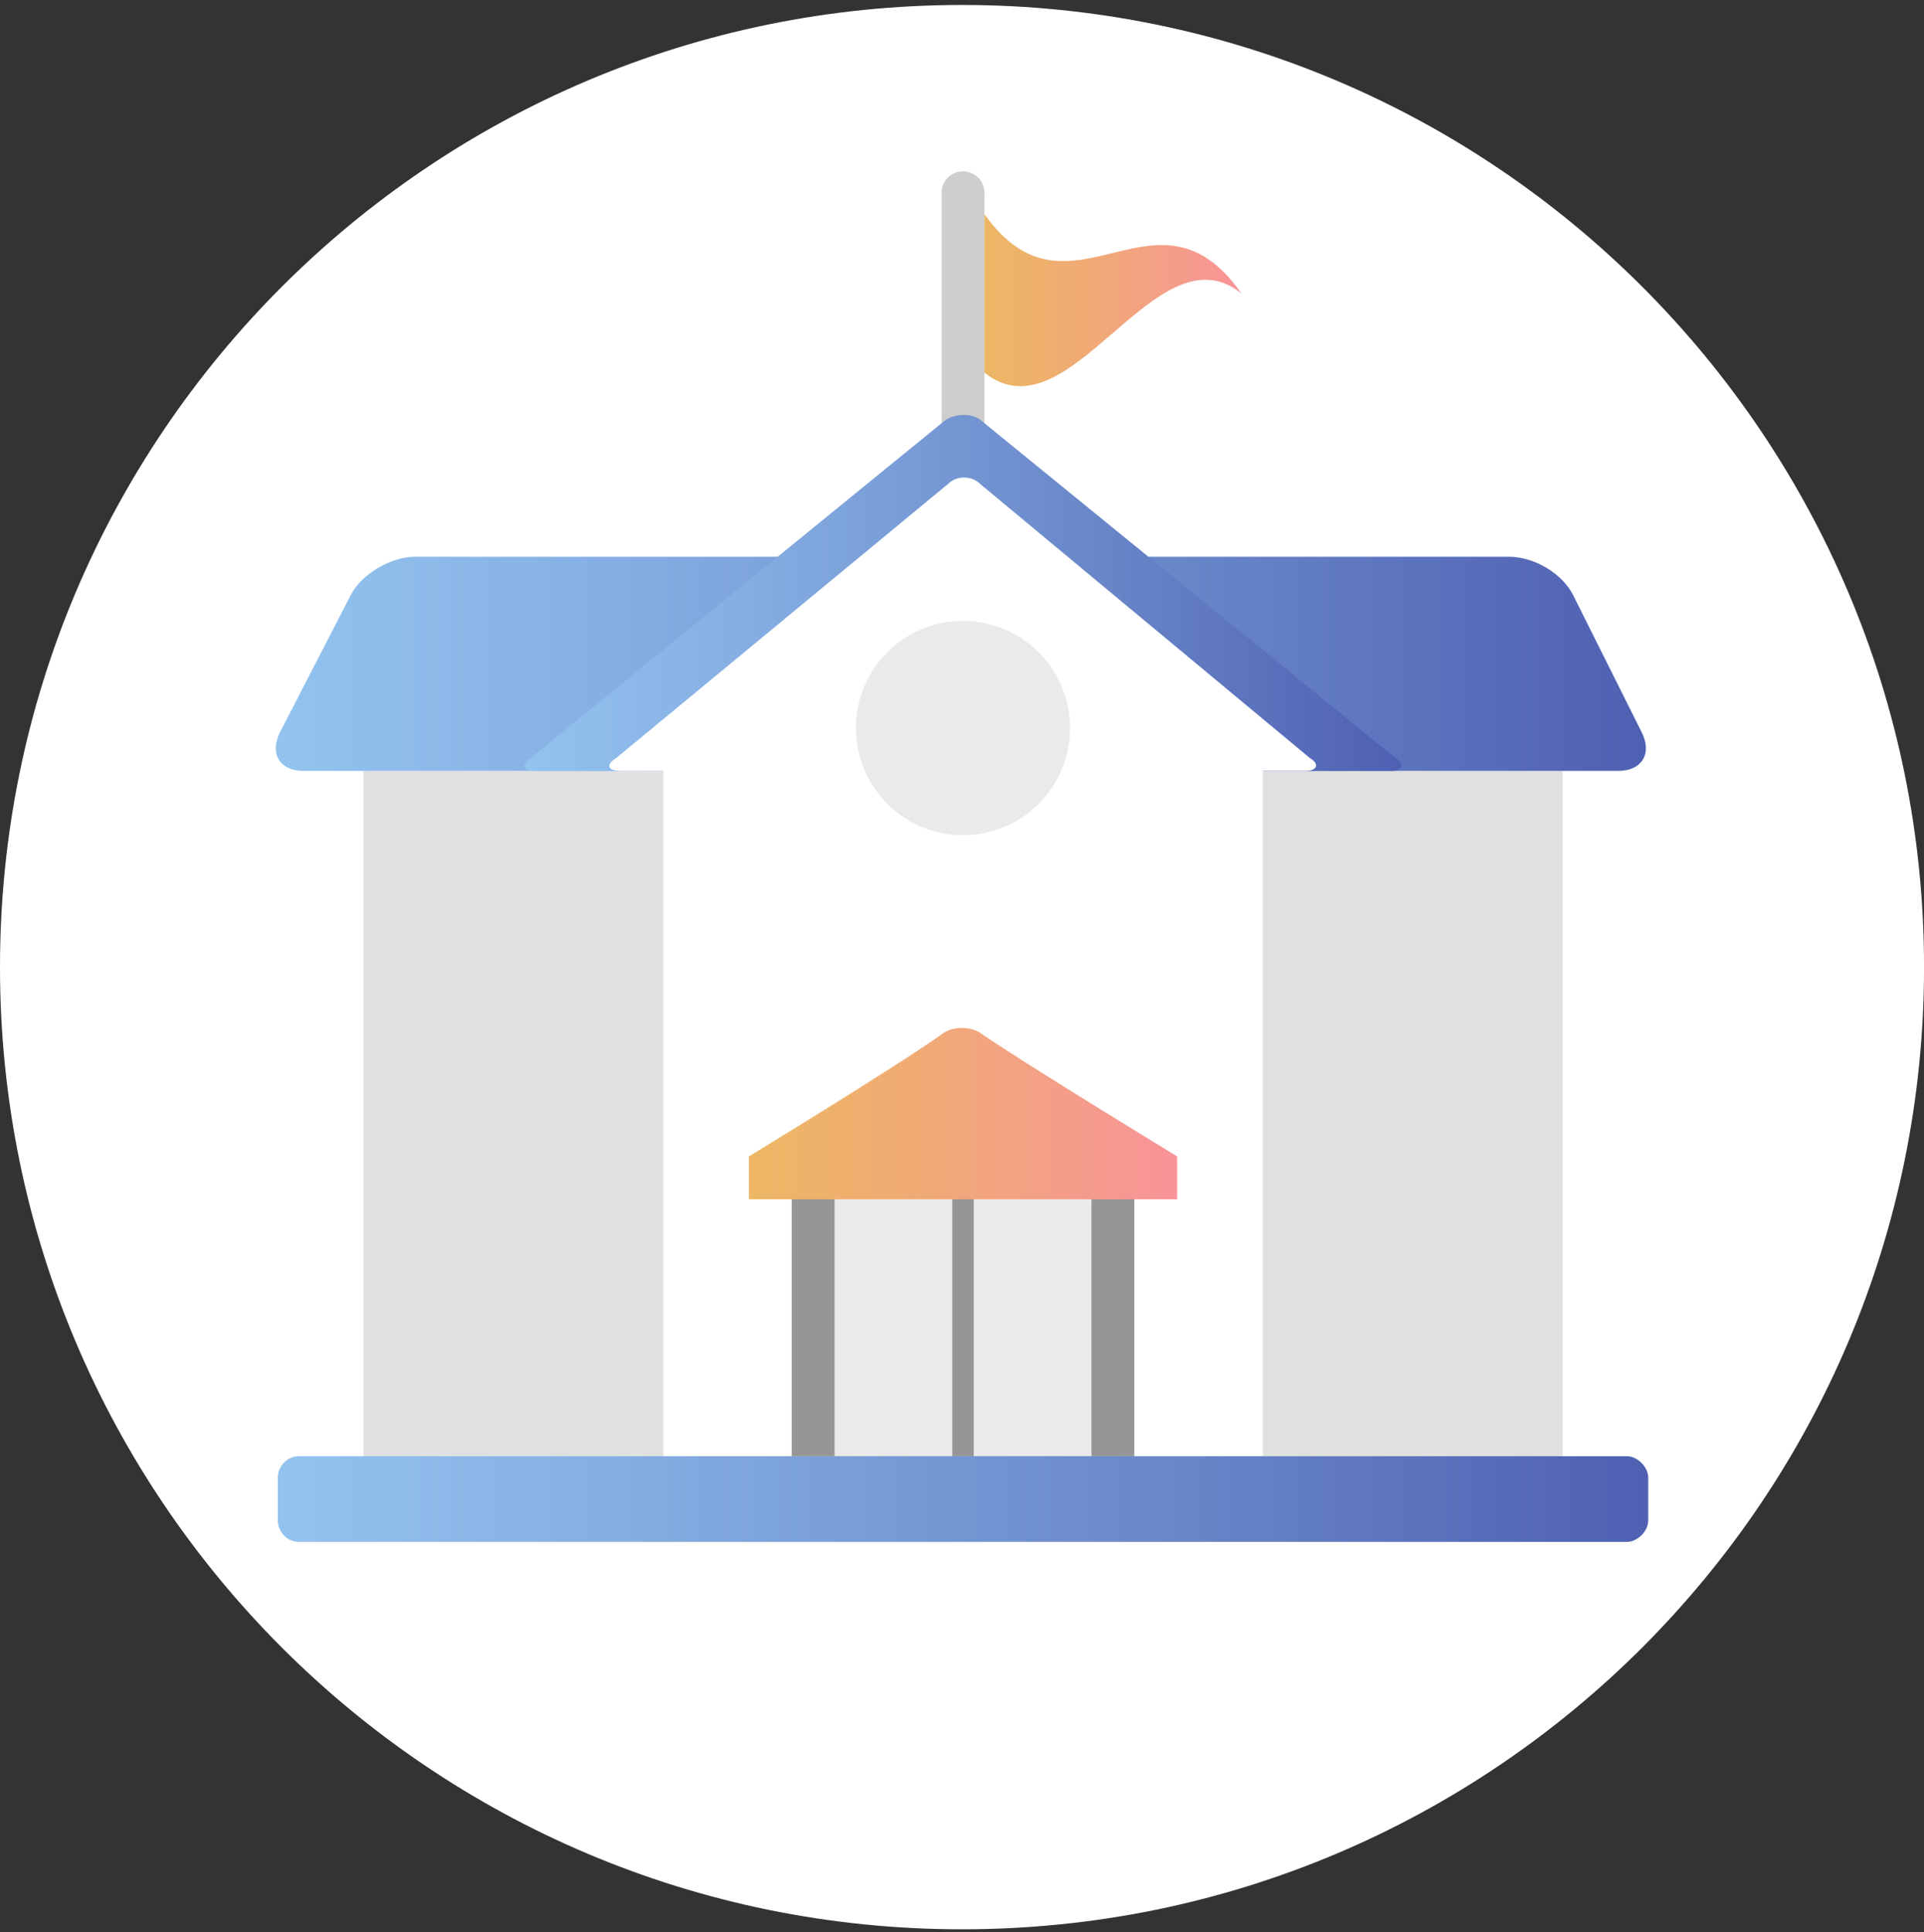
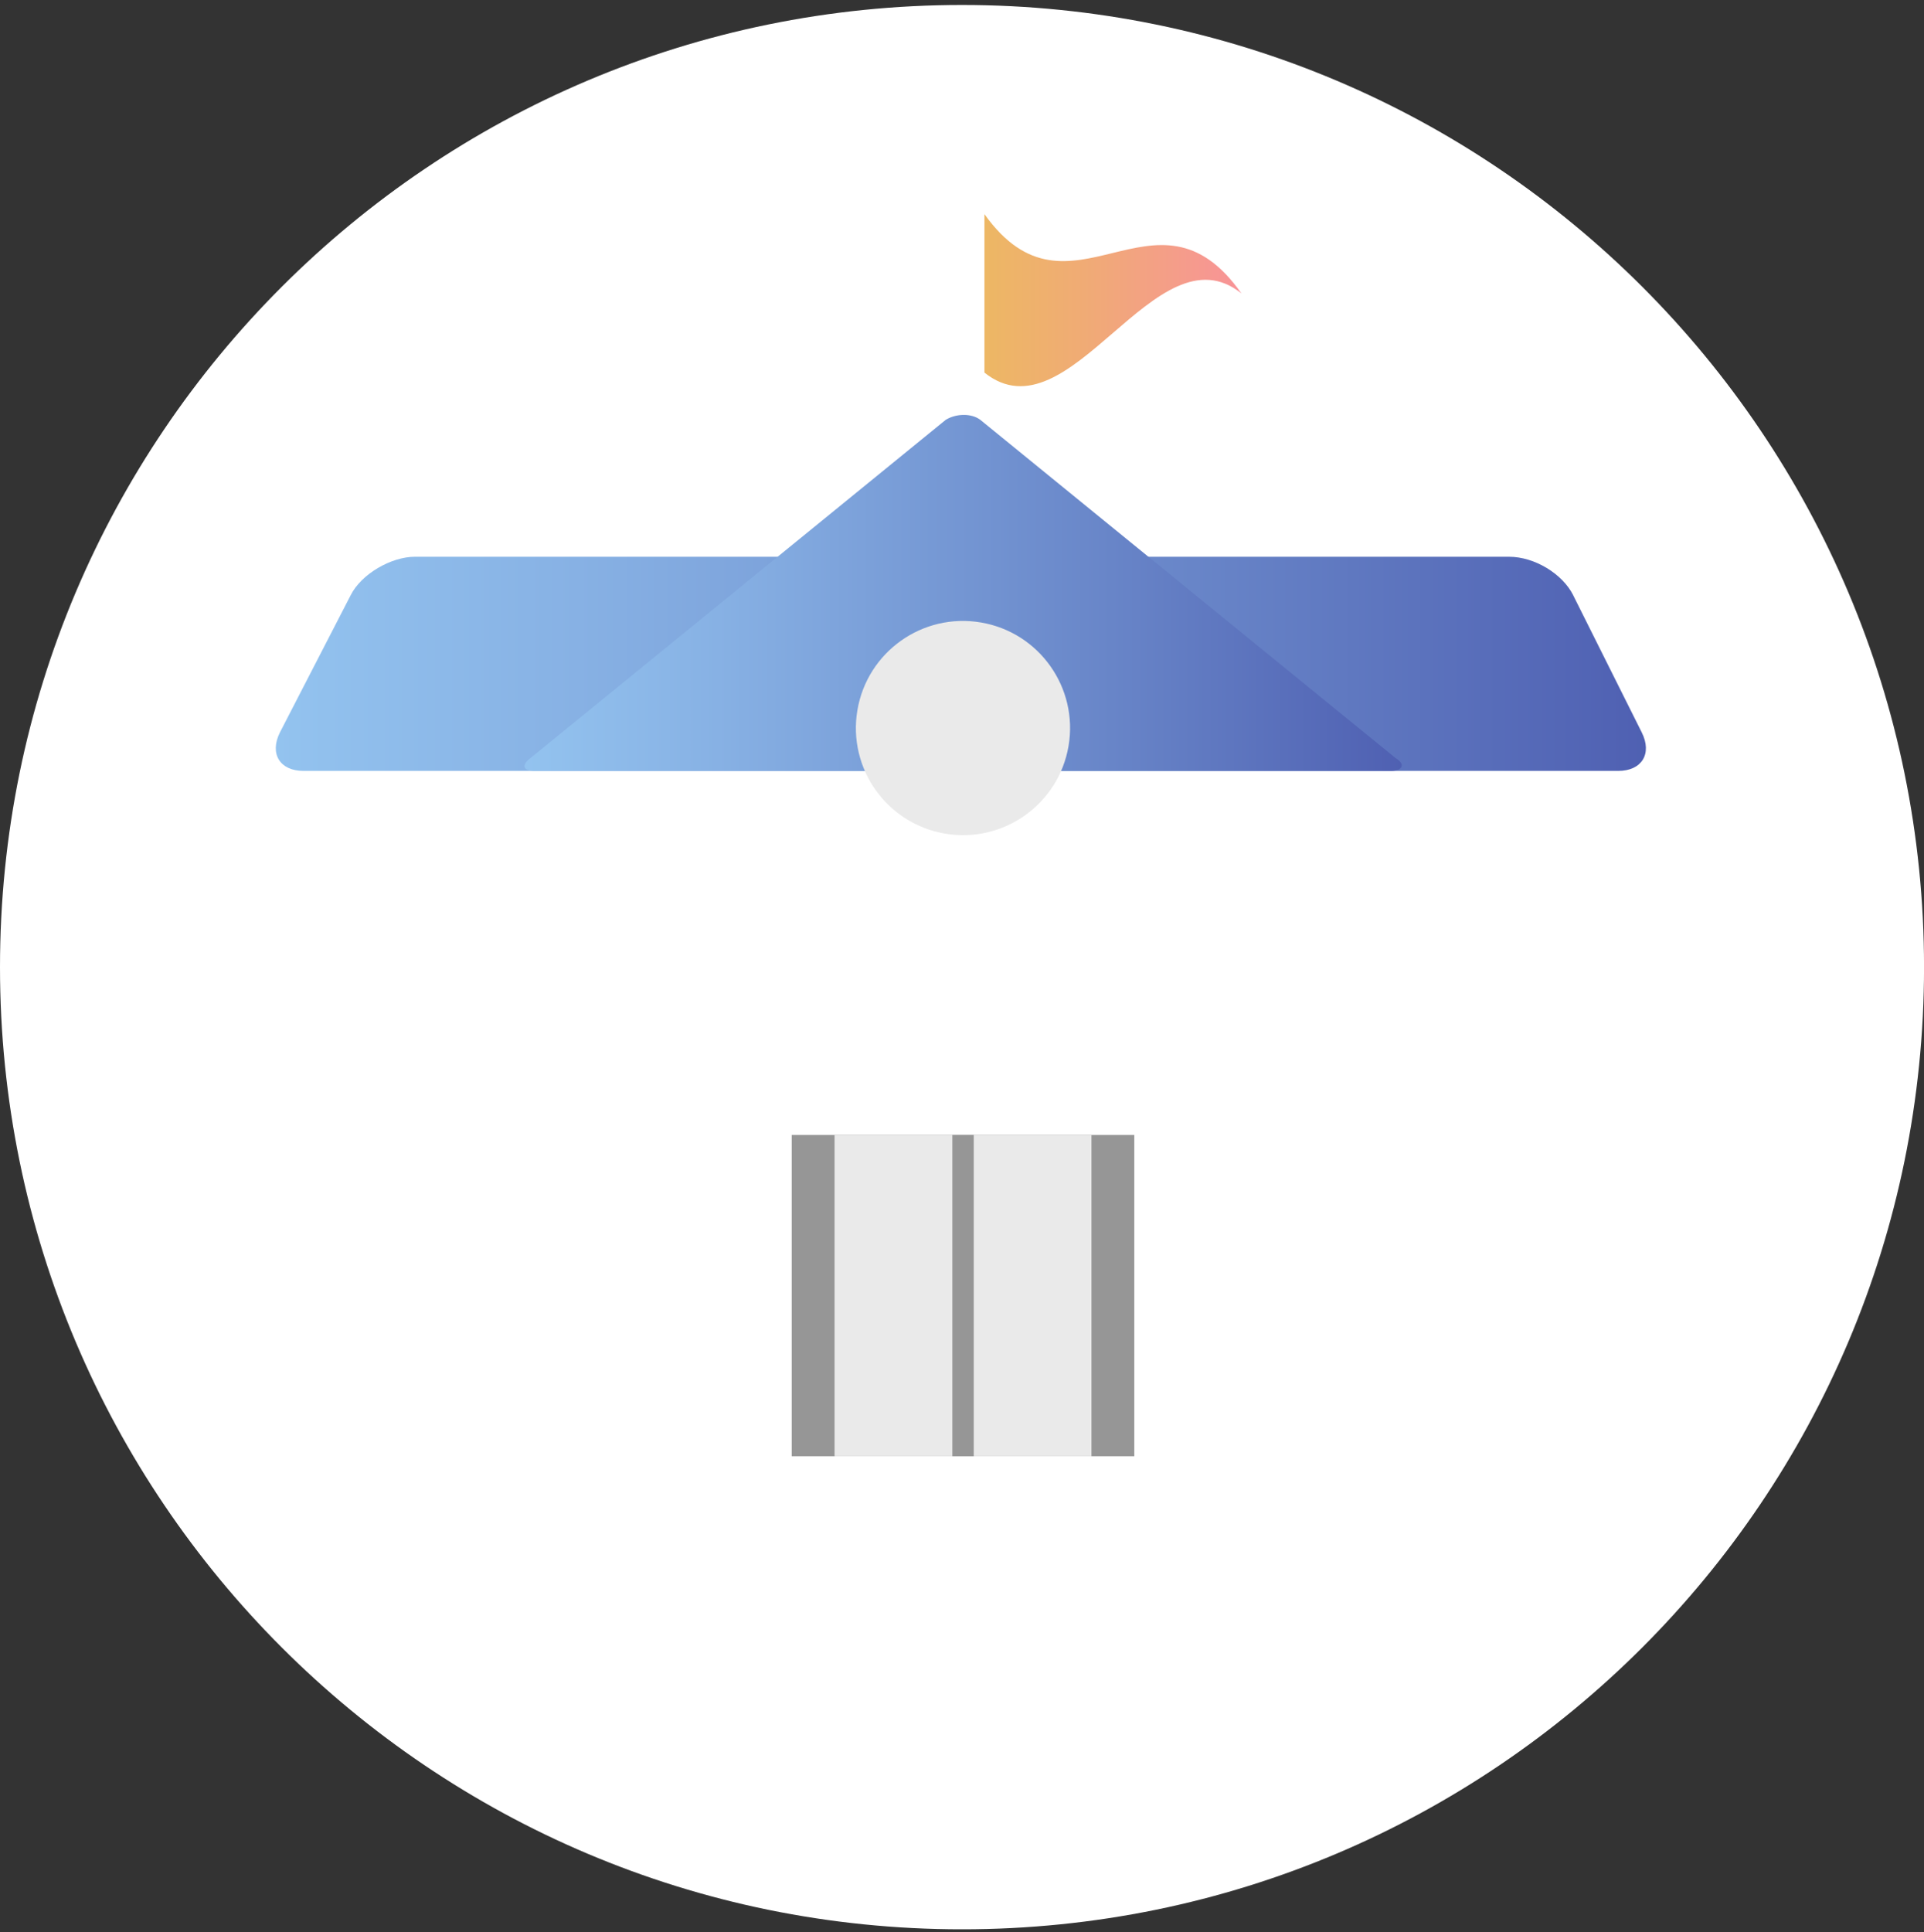
<svg xmlns="http://www.w3.org/2000/svg" width="250" height="251" viewBox="0 0 250 251" fill="none">
  <rect x="0" y="0" width="250" height="251" fill="#333333" stroke="none" />
  <g clip-path="url(#clip0_5439_14356)">
    <path d="M125.003 250.651C194.04 250.651 250.005 194.685 250.005 125.648C250.005 56.611 194.04 0.646 125.003 0.646C55.966 0.646 0 56.611 0 125.648C0 194.685 55.966 250.651 125.003 250.651Z" fill="white" />
-     <path d="M127.915 55.084C127.915 56.473 126.526 57.868 125.132 57.868C123.737 57.868 122.348 56.479 122.348 55.084V25.035C122.348 23.364 123.737 22.251 125.132 22.251C126.526 22.251 127.915 23.364 127.915 25.035V55.084Z" fill="#CECECE" />
-     <path d="M47.228 100.155H203.037V189.19H47.228V100.155Z" fill="#E0E0E0" />
    <path d="M204.426 77.344C203.037 74.56 199.415 72.333 196.08 72.333H53.904C50.844 72.333 46.947 74.56 45.558 77.344L36.374 95.15C34.984 97.934 36.374 100.155 39.433 100.155H210.264C213.323 100.155 214.718 97.928 213.323 95.15L204.421 77.344" fill="url(#paint0_linear_5439_14356)" />
    <path d="M127.359 54.528C126.245 53.695 124.299 53.695 122.905 54.528L68.93 98.485C67.817 99.318 67.817 100.156 69.487 100.156H180.776C182.165 100.156 182.722 99.323 181.333 98.485L127.359 54.528Z" fill="url(#paint1_linear_5439_14356)" />
-     <path d="M170.204 98.485L127.36 62.873C126.247 61.76 124.301 61.76 123.187 62.873L80.062 98.485C78.673 99.317 78.948 100.155 80.619 100.155H86.181V189.189H164.085V100.155H169.648C171.037 100.155 171.594 99.323 170.204 98.485Z" fill="white" />
    <path d="M102.873 147.454H147.388V189.19H102.873V147.454Z" fill="#969696" />
    <path d="M108.439 147.454H141.824V189.19H108.439V147.454Z" fill="#EAEAEA" />
    <path d="M138.846 96.906C140.128 89.329 135.024 82.148 127.448 80.867C119.871 79.585 112.69 84.689 111.408 92.265C110.127 99.842 115.23 107.023 122.807 108.305C130.384 109.586 137.565 104.483 138.846 96.906Z" fill="#EAEAEA" />
    <path d="M123.742 147.454H126.526V189.19H123.742V147.454Z" fill="#969696" />
    <path d="M127.916 27.818V48.408C139.046 57.311 150.176 29.213 161.301 38.116C150.171 22.256 139.041 43.403 127.916 27.824V27.818Z" fill="url(#paint2_linear_5439_14356)" />
-     <path d="M127.636 134.378C126.246 133.265 123.738 133.265 122.349 134.378C116.506 138.551 97.311 150.238 97.311 150.238V155.8H152.955V150.238C152.955 150.238 133.76 138.551 127.636 134.378Z" fill="url(#paint3_linear_5439_14356)" />
-     <path d="M211.383 189.189H38.882C37.211 189.189 36.098 190.579 36.098 191.973V197.536C36.098 198.925 37.211 200.319 38.882 200.319H211.383C212.772 200.319 214.166 198.93 214.166 197.536V191.973C214.166 190.584 212.777 189.189 211.383 189.189Z" fill="url(#paint4_linear_5439_14356)" />
  </g>
  <defs>
    <linearGradient id="paint0_linear_5439_14356" x1="35.839" y1="86.247" x2="213.869" y2="86.247" gradientUnits="userSpaceOnUse">
      <stop stop-color="#93C3EF" />
      <stop offset="0.22" stop-color="#87B1E4" />
      <stop offset="0.67" stop-color="#6885C8" />
      <stop offset="1" stop-color="#4F60B2" />
    </linearGradient>
    <linearGradient id="paint1_linear_5439_14356" x1="68.152" y1="77.031" x2="182.138" y2="77.031" gradientUnits="userSpaceOnUse">
      <stop stop-color="#93C3EF" />
      <stop offset="0.22" stop-color="#87B1E4" />
      <stop offset="0.67" stop-color="#6885C8" />
      <stop offset="1" stop-color="#4F60B2" />
    </linearGradient>
    <linearGradient id="paint2_linear_5439_14356" x1="127.916" y1="38.997" x2="161.301" y2="38.997" gradientUnits="userSpaceOnUse">
      <stop stop-color="#EDB764" />
      <stop offset="0.39" stop-color="#F0AB75" />
      <stop offset="1" stop-color="#F89398" />
    </linearGradient>
    <linearGradient id="paint3_linear_5439_14356" x1="97.311" y1="144.676" x2="152.955" y2="144.676" gradientUnits="userSpaceOnUse">
      <stop stop-color="#EDB764" />
      <stop offset="0.39" stop-color="#F0AB75" />
      <stop offset="1" stop-color="#F89398" />
    </linearGradient>
    <linearGradient id="paint4_linear_5439_14356" x1="36.098" y1="194.752" x2="214.166" y2="194.752" gradientUnits="userSpaceOnUse">
      <stop stop-color="#93C3EF" />
      <stop offset="0.22" stop-color="#87B1E4" />
      <stop offset="0.67" stop-color="#6885C8" />
      <stop offset="1" stop-color="#4F60B2" />
    </linearGradient>
    <clipPath id="clip0_5439_14356">
      <rect width="250" height="250" fill="white" transform="translate(0 0.646)" />
    </clipPath>
  </defs>
</svg>